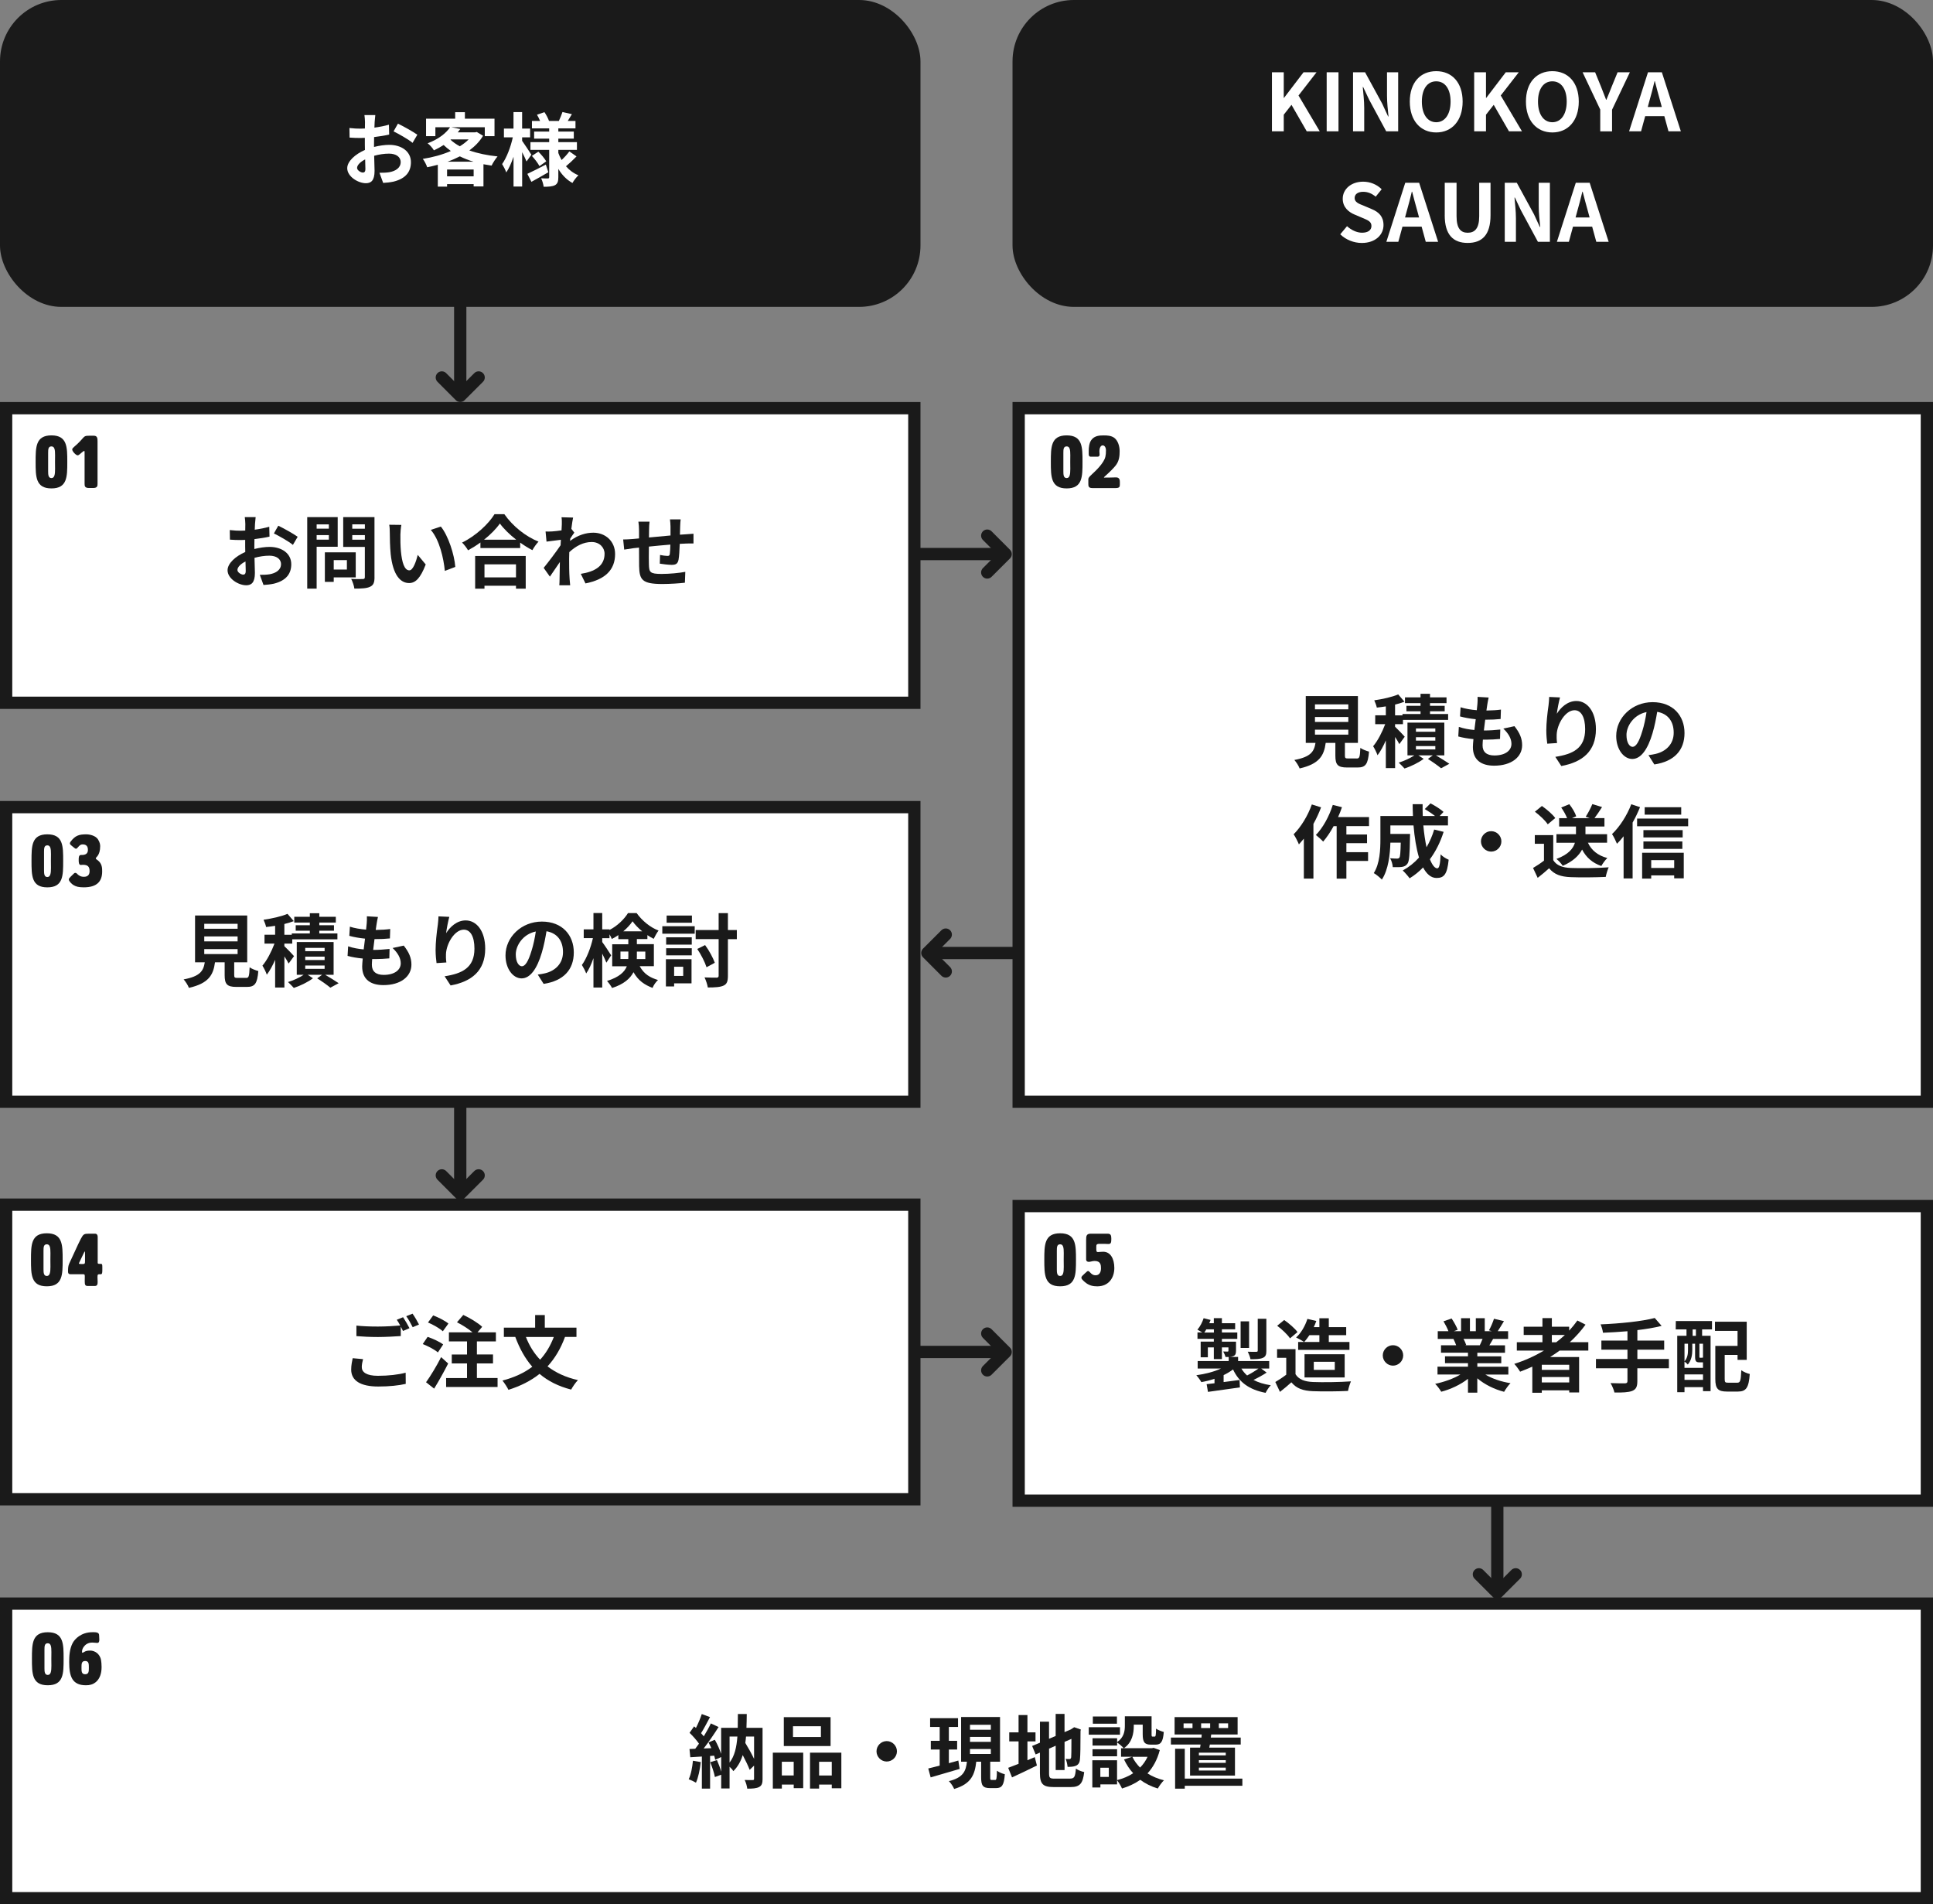
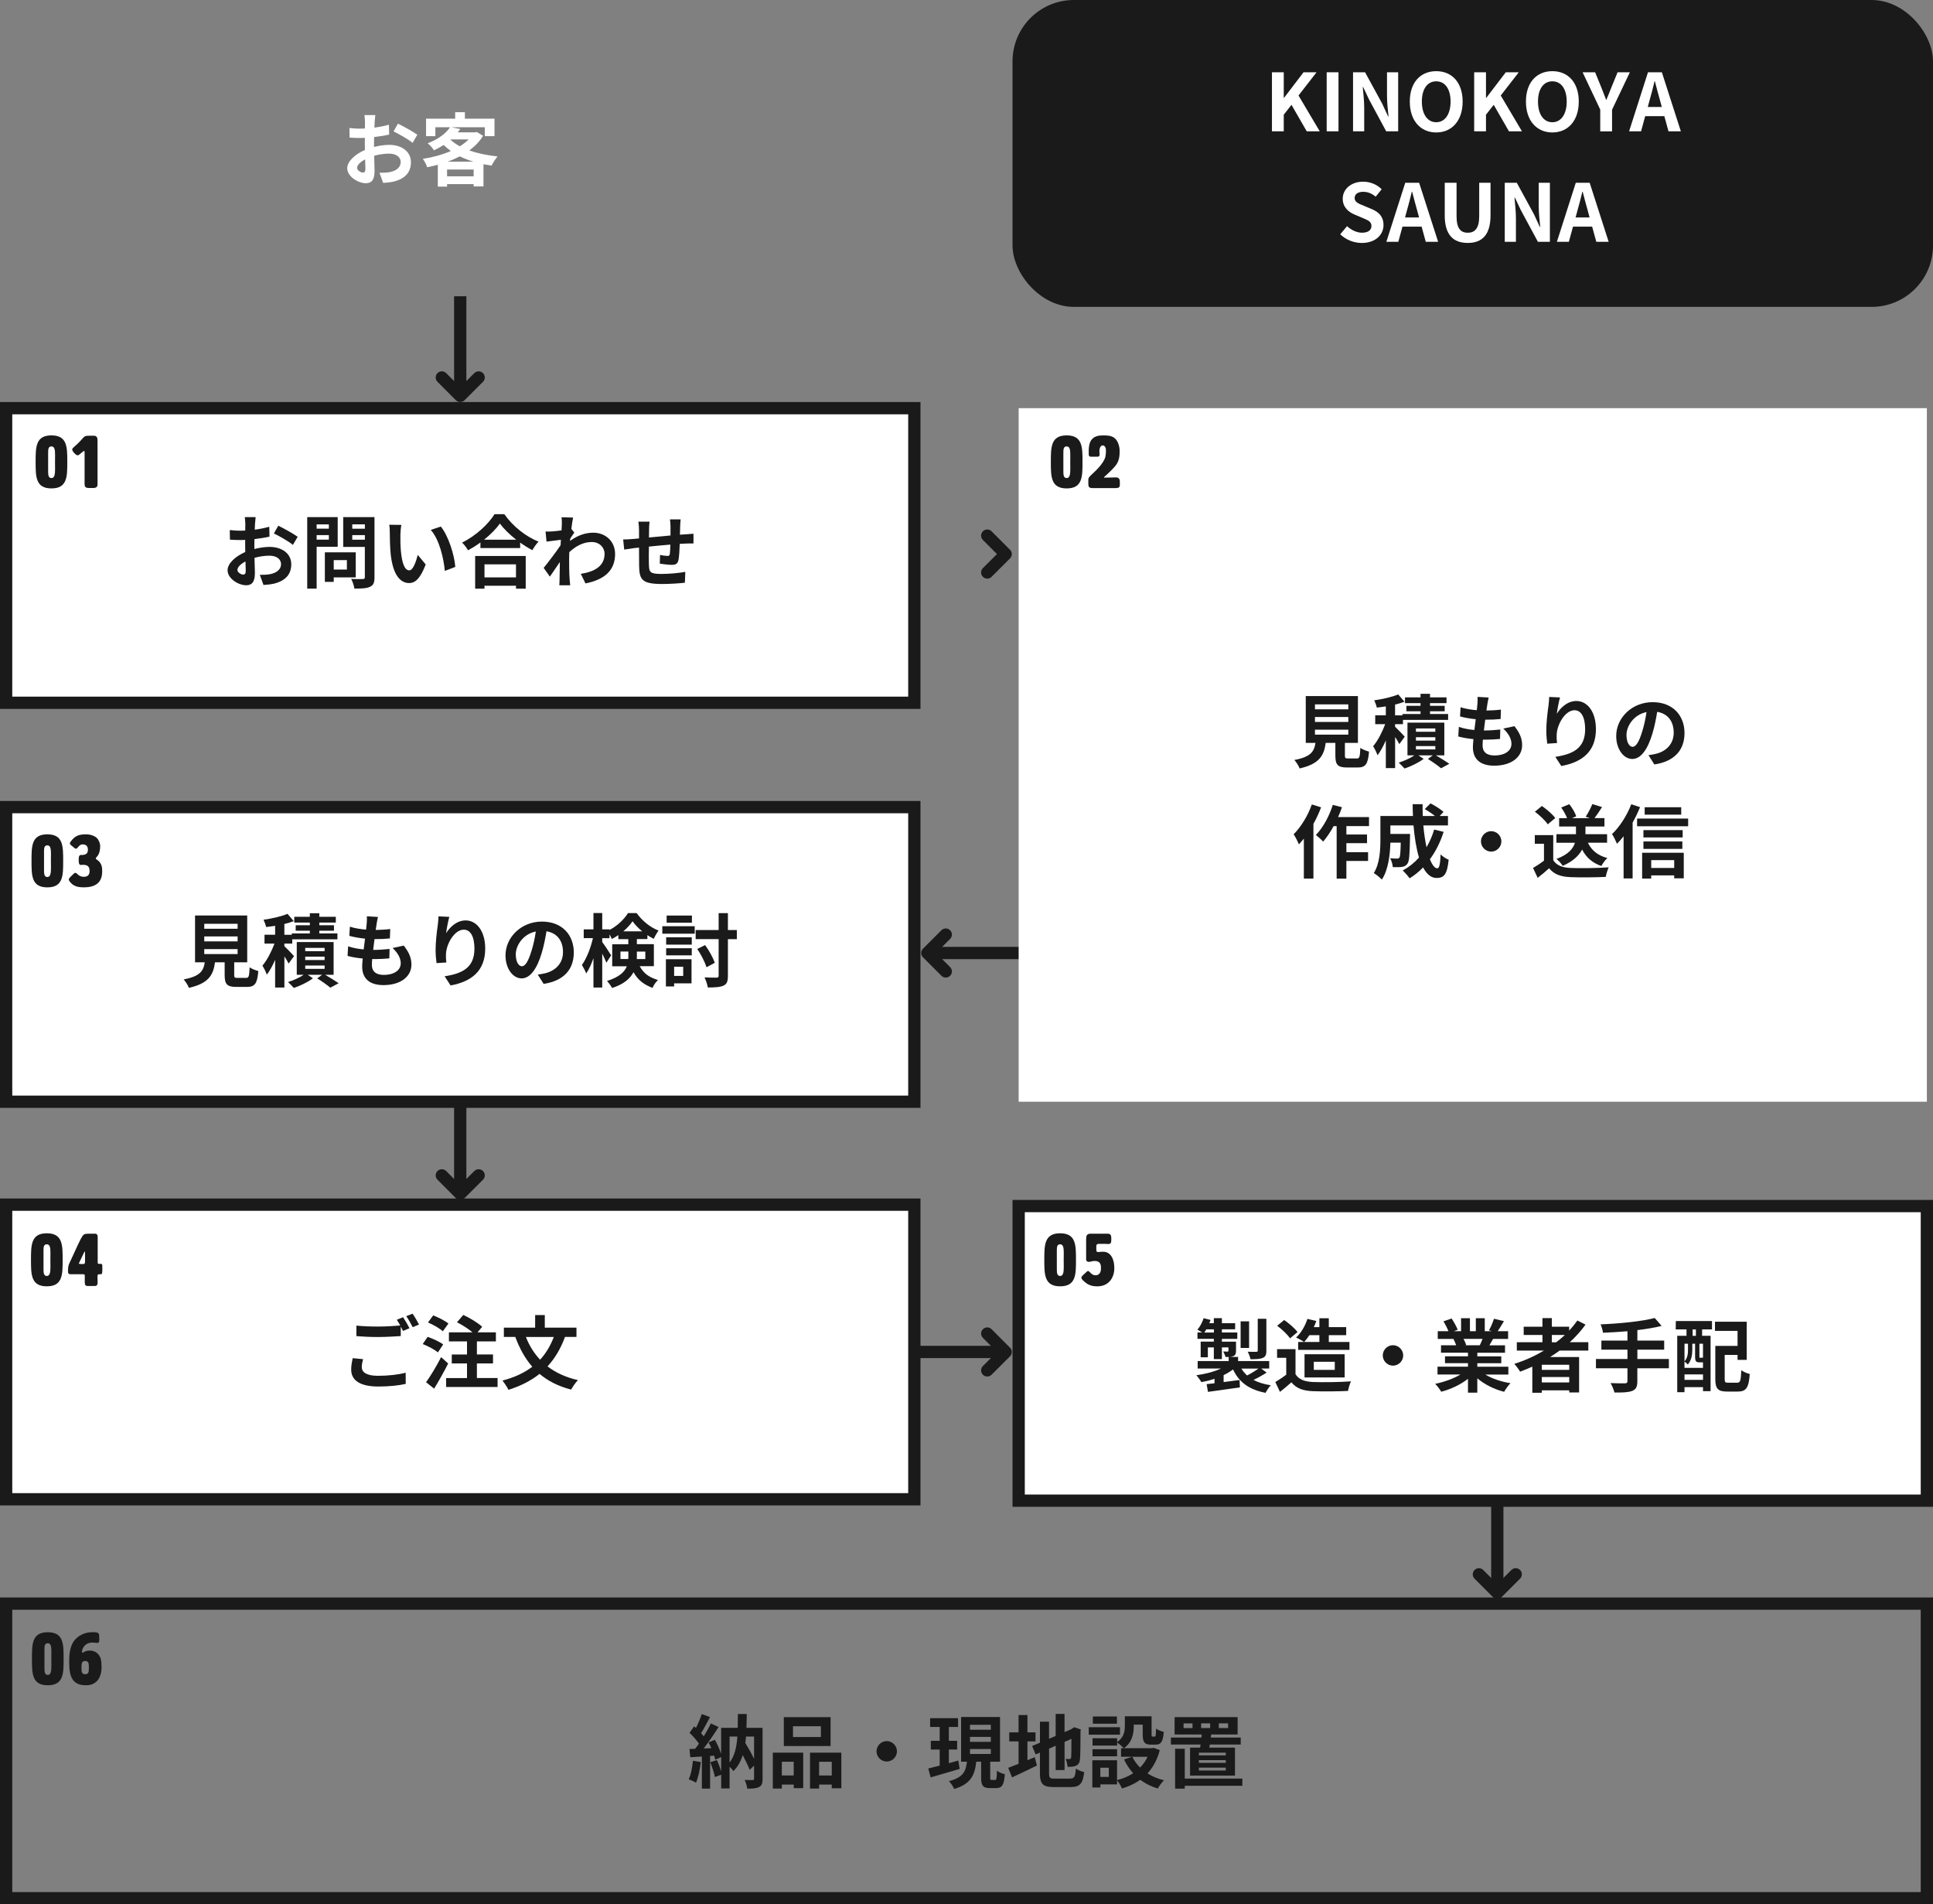
<svg xmlns="http://www.w3.org/2000/svg" id="off" viewBox="0 0 630 620.54">
  <rect x="0" y="0" width="630" height="620.54" fill="#808080" stroke="none" />
  <defs>
    <style>
      .cls-1 {
        stroke-linecap: round;
        stroke-linejoin: round;
      }

      .cls-1, .cls-2 {
        fill: none;
        stroke: #1a1a1a;
        stroke-width: 4px;
      }

      .cls-2 {
        stroke-miterlimit: 10;
      }

      .cls-3 {
        fill: #1a1a1a;
      }

      .cls-3, .cls-4 {
        stroke-width: 0px;
      }

      .cls-4 {
        fill: #fff;
      }
    </style>
  </defs>
  <g>
    <line class="cls-2" x1="150" y1="356.54" x2="150" y2="387.24" />
    <polyline class="cls-1" points="156 383 149.99 389 144 383" />
  </g>
  <g>
-     <line class="cls-2" x1="248" y1="180.54" x2="326" y2="180.54" />
    <polyline class="cls-1" points="321.76 174.54 327.76 180.55 321.76 186.54" />
  </g>
  <g>
    <line class="cls-2" x1="248" y1="440.54" x2="326" y2="440.54" />
    <polyline class="cls-1" points="321.76 434.54 327.76 440.55 321.76 446.54" />
  </g>
  <g>
    <line class="cls-2" x1="382" y1="310.54" x2="304" y2="310.54" />
    <polyline class="cls-1" points="308.24 316.54 302.24 310.53 308.24 304.54" />
  </g>
  <g>
    <line class="cls-2" x1="488" y1="472.54" x2="488" y2="517.24" />
    <polyline class="cls-1" points="494 513 487.99 519 482 513" />
  </g>
  <rect class="cls-3" x="330" width="300" height="100" rx="20" ry="20" />
-   <rect class="cls-3" x="0" width="300" height="100" rx="20" ry="20" />
  <g>
    <rect class="cls-4" x="2" y="133" width="296" height="96" />
    <path class="cls-3" d="m296,135v92H4v-92h292m4-4H0v100h300v-100h0Z" />
  </g>
  <g>
    <rect class="cls-4" x="2" y="263" width="296" height="96" />
    <path class="cls-3" d="m296,265v92H4v-92h292m4-4H0v100h300v-100h0Z" />
  </g>
  <g>
    <path class="cls-4" d="m121.92,47.88c1.74-.44,3.51-.68,4.94-.68,3.95,0,7.07,2.11,7.07,5.64,0,3.04-1.59,5.33-5.67,6.34-1.2.26-2.37.36-3.38.42l-1.2-3.3c1.17,0,2.26-.03,3.17-.18,2.08-.36,3.74-1.43,3.74-3.3,0-1.74-1.56-2.76-3.8-2.76-1.59,0-3.25.26-4.84.7.05,2.05.13,4.03.13,4.91,0,3.2-1.17,4.03-2.83,4.03-2.52,0-6.08-2.16-6.08-4.89,0-2.26,2.63-4.58,5.77-5.95-.03-.6-.03-1.2-.03-1.79v-2.16c-.49.03-.96.05-1.38.05-1.17,0-2.47-.03-3.59-.13l-.05-3.12c1.51.18,2.63.21,3.56.21.47,0,.96-.03,1.48-.05.03-.91.03-1.66.03-2.11,0-.55-.1-1.79-.18-2.26h3.54c-.05.47-.16,1.59-.21,2.24-.03.57-.05,1.2-.08,1.85,1.69-.23,3.38-.57,4.73-.96l.08,3.22c-1.46.34-3.22.6-4.91.81-.03.78-.03,1.56-.03,2.31v.91Zm-2.83,7.23c0-.65-.03-1.82-.08-3.17-1.59.81-2.63,1.87-2.63,2.78,0,.78,1.2,1.51,1.87,1.51.47,0,.83-.23.83-1.12Zm10.61-14.82c1.98.96,4.97,2.65,6.32,3.61l-1.56,2.65c-1.22-1.07-4.58-2.96-6.19-3.74l1.43-2.52Z" />
    <path class="cls-4" d="m157.44,44.24c-1.12,1.87-2.65,3.43-4.47,4.78,2.7.96,5.85,1.61,9.2,1.95-.65.73-1.53,2.11-1.95,2.99-.91-.13-1.79-.29-2.65-.44v7.23h-3.2v-.75h-8.66v.81h-3.02v-7.12c-1.14.31-2.29.57-3.46.81-.26-.81-.91-2.08-1.43-2.73,3.17-.49,6.37-1.35,9.13-2.57-.83-.6-1.61-1.25-2.34-1.95-.96.62-2,1.2-3.17,1.74-.42-.73-1.38-1.82-2.05-2.29,3.61-1.38,6.01-3.3,7.31-5.23h-4.78v2.89h-3.04v-5.69h9.49v-2.11h3.17v2.11h9.65v5.69h-3.17v-2.89h-10.87l2.89.57c-.26.36-.55.73-.83,1.09h5.67l.52-.13,2.08,1.25Zm-3.07,13.21v-2.21h-8.66v2.21h8.66Zm-.05-4.76c-1.59-.47-3.07-1.07-4.45-1.74-1.27.65-2.63,1.25-4.03,1.74h8.48Zm-7.49-7.15c.86.78,1.87,1.51,3.04,2.13,1.09-.68,2.08-1.43,2.86-2.24h-5.77l-.13.1Z" />
-     <path class="cls-4" d="m171.61,52.62c-.31-.75-.86-1.92-1.43-3.04v11.21h-2.81v-9.72c-.68,2-1.48,3.82-2.37,5.12-.29-.86-.91-2.03-1.35-2.73,1.46-2.03,2.83-5.64,3.48-8.71h-2.89v-2.86h3.12v-5.36h2.81v5.36h2.6v2.86h-2.6v1.14c.7.96,2.57,3.82,3.02,4.52l-1.59,2.21Zm7.1,3.51c-1.82,1.07-3.85,2.21-5.51,3.12l-1.33-2.6c1.53-.7,3.82-1.87,6.03-3.02l.81,2.5Zm9.18-5.15c-1.09,1.12-2.42,2.37-3.43,3.2,1.09,1.27,2.47,2.29,4.06,2.94-.65.57-1.51,1.72-1.95,2.5-1.9-1.04-3.43-2.63-4.6-4.58v2.7c0,1.4-.26,2.13-1.09,2.6-.86.44-2.08.52-3.69.52-.1-.81-.44-2-.83-2.76.88.05,1.9.05,2.21.05s.42-.13.42-.44v-8.87h-6.11v-2.52h6.11v-1.14h-4.91v-2.31h4.91v-1.04h-5.62v-2.42h2.65c-.26-.68-.65-1.4-1.01-2.03l2.44-.83c.6.88,1.22,2.08,1.48,2.86h3.22c.39-.88.91-2.08,1.17-2.91l3.07.7c-.47.78-.94,1.56-1.35,2.21h2.52v2.42h-5.59v1.04h5.04v2.31h-5.04v1.14h6.06v2.52h-6.06v1.01c.29.81.65,1.56,1.07,2.29.91-.86,1.92-1.95,2.52-2.81l2.34,1.64Zm-12.43-1.56c.96.94,2.05,2.26,2.57,3.15l-2.21,1.56c-.47-.91-1.53-2.31-2.47-3.33l2.11-1.38Z" />
  </g>
  <g>
    <path class="cls-3" d="m82.92,178.89c1.74-.44,3.51-.68,4.94-.68,3.95,0,7.07,2.11,7.07,5.64,0,3.04-1.59,5.33-5.67,6.34-1.2.26-2.37.36-3.38.42l-1.2-3.3c1.17,0,2.26-.03,3.17-.18,2.08-.36,3.74-1.43,3.74-3.3,0-1.74-1.56-2.76-3.8-2.76-1.59,0-3.25.26-4.84.7.05,2.05.13,4.03.13,4.91,0,3.2-1.17,4.03-2.83,4.03-2.52,0-6.08-2.16-6.08-4.89,0-2.26,2.63-4.58,5.77-5.95-.03-.6-.03-1.2-.03-1.79v-2.16c-.49.03-.96.05-1.38.05-1.17,0-2.47-.03-3.59-.13l-.05-3.12c1.51.18,2.63.21,3.56.21.47,0,.96-.03,1.48-.05.03-.91.03-1.66.03-2.11,0-.55-.1-1.79-.18-2.26h3.54c-.05.47-.16,1.59-.21,2.24-.03.57-.05,1.2-.08,1.85,1.69-.23,3.38-.57,4.73-.96l.08,3.22c-1.46.34-3.22.6-4.91.81-.03.78-.03,1.56-.03,2.31v.91Zm-2.83,7.23c0-.65-.03-1.82-.08-3.17-1.59.81-2.63,1.87-2.63,2.78,0,.78,1.2,1.51,1.87,1.51.47,0,.83-.23.83-1.12Zm10.61-14.82c1.98.96,4.97,2.65,6.32,3.61l-1.56,2.65c-1.22-1.07-4.58-2.96-6.19-3.74l1.43-2.52Z" />
    <path class="cls-3" d="m103.2,178.18v13.62h-3.07v-23.3h9.93v9.67h-6.86Zm0-7.31v1.4h3.98v-1.4h-3.98Zm3.98,4.97v-1.48h-3.98v1.48h3.98Zm1.59,12.3v1.46h-2.89v-9.62h10.06v8.16h-7.18Zm0-5.62v3.07h4.29v-3.07h-4.29Zm13.29,5.59c0,1.72-.36,2.6-1.46,3.09-1.07.52-2.7.6-5.1.6-.1-.88-.6-2.34-1.04-3.17,1.51.1,3.28.08,3.77.05.49,0,.68-.16.68-.62v-9.85h-7.05v-9.7h10.19v19.6Zm-7.25-17.26v1.43h4.11v-1.43h-4.11Zm4.11,5.02v-1.51h-4.11v1.51h4.11Z" />
    <path class="cls-3" d="m130.5,174.15c-.03,1.66,0,3.61.16,5.46.36,3.72,1.14,6.24,2.76,6.24,1.22,0,2.24-3.02,2.73-5.04l2.6,3.12c-1.72,4.47-3.33,6.06-5.41,6.06-2.81,0-5.28-2.55-6.01-9.46-.23-2.37-.29-5.36-.29-6.94,0-.73-.03-1.82-.18-2.6l3.95.05c-.18.91-.31,2.42-.31,3.12Zm17.89,10.58l-3.41,1.3c-.39-4.13-1.77-10.19-4.58-13.36l3.28-1.09c2.44,2.99,4.42,9.2,4.71,13.16Z" />
    <path class="cls-3" d="m164.38,167.55c2.78,3.98,6.99,7.28,11.13,8.94-.75.81-1.46,1.82-2,2.78-1.33-.68-2.68-1.53-3.98-2.47v1.79h-12.95v-1.82c-1.27.94-2.65,1.79-4.03,2.55-.42-.75-1.27-1.87-1.95-2.52,4.47-2.16,8.63-6.08,10.58-9.26h3.2Zm-9.52,13.62h16.48v10.66h-3.17v-.96h-10.27v.96h-3.04v-10.66Zm13.39-5.3c-2.16-1.69-4.08-3.56-5.33-5.28-1.22,1.74-3.04,3.59-5.17,5.28h10.5Zm-10.35,8.03v4.24h10.27v-4.24h-10.27Z" />
    <path class="cls-3" d="m187.18,173.56c-.34.44-.88,1.27-1.33,1.95-.03.26-.03.49-.05.75,2.6-1.95,5.25-2.68,7.57-2.68,3.98,0,7.1,2.81,7.1,6.94,0,5.2-3.25,8.32-9.65,9.59l-1.53-3.12c4.52-.7,7.75-2.52,7.75-6.55,0-2-1.61-3.82-4.19-3.82-2.73,0-5.15,1.3-7.31,3.3-.03.73-.05,1.46-.05,2.13,0,2.11,0,4.26.16,6.68.03.47.13,1.4.18,1.98h-3.54c.05-.55.08-1.48.08-1.9.05-2,.05-3.48.1-5.67-1.09,1.64-2.37,3.51-3.25,4.76l-2.03-2.86c1.46-1.77,4.06-5.2,5.51-7.36l.1-1.79c-1.25.16-3.22.42-4.68.6l-.31-3.3c.73.03,1.33.03,2.24-.03.75-.05,1.87-.18,2.96-.34.05-.96.1-1.69.1-1.98,0-.73.03-1.51-.1-2.29l3.77.1c-.16.73-.36,2.05-.57,3.67l.96,1.22Z" />
    <path class="cls-3" d="m221.84,169.24c-.08.39-.13,1.51-.16,2.21-.03,1.01-.05,1.92-.08,2.78.7-.05,1.35-.1,1.95-.13.7-.05,1.72-.13,2.47-.18v3.17c-.44-.03-1.79,0-2.5.03-.55.03-1.22.05-1.98.1-.08,1.95-.18,4.06-.39,5.15-.26,1.35-.91,1.69-2.24,1.69-.91,0-2.96-.23-3.87-.39l.08-2.83c.81.16,1.85.31,2.37.31s.73-.1.81-.6c.1-.7.16-1.87.18-3.09-2.26.18-4.78.42-6.99.65-.03,2.37-.05,4.73,0,5.82.08,2.52.29,3.09,4.16,3.09,2.52,0,5.77-.31,7.7-.68l-.13,3.54c-1.74.21-4.89.42-7.33.42-6.68,0-7.49-1.4-7.59-5.85-.03-1.09-.03-3.59-.03-6.01l-1.74.18c-.81.1-2.42.36-3.09.47l-.34-3.3c.73,0,1.92-.05,3.22-.16l1.95-.18v-2.6c0-1.07-.08-1.95-.21-2.86h3.64c-.1.86-.16,1.59-.16,2.68,0,.6,0,1.46-.03,2.47,2.18-.21,4.68-.44,7.02-.65v-2.91c0-.65-.1-1.87-.18-2.34h3.48Z" />
  </g>
  <g>
    <path class="cls-3" d="m80.19,318.66c.88,0,1.04-.44,1.17-3.46.65.49,2.03,1.01,2.83,1.22-.34,4.11-1.14,5.17-3.72,5.17h-3.43c-3.09,0-3.82-.94-3.82-3.85v-4.16h-3.15c-.55,4.13-2.08,6.86-8.5,8.32-.29-.83-1.12-2.11-1.72-2.76,5.33-.99,6.45-2.73,6.89-5.56h-3.17v-15.26h17v15.26h-4.24v4.13c0,.83.16.94,1.14.94h2.7Zm-13.62-16.02h10.87v-1.61h-10.87v1.61Zm0,4.11h10.87v-1.61h-10.87v1.61Zm0,4.13h10.87v-1.61h-10.87v1.61Z" />
    <path class="cls-3" d="m94.07,313.98c-.29-.6-.83-1.48-1.38-2.34v10.14h-3.02v-9.02c-.81,1.87-1.74,3.59-2.71,4.84-.29-.88-.94-2.16-1.43-2.94,1.48-1.72,2.96-4.6,3.93-7.18h-3.25v-2.89h3.46v-2.91c-1.01.16-2,.29-2.94.39-.13-.65-.52-1.72-.83-2.37,2.78-.39,5.85-1.09,7.8-1.92l2.05,2.37c-.94.36-1.98.68-3.07.94v3.51h2.42v-.44h5.88v-.88h-4.6v-1.79h4.6v-.88h-5.07v-1.87h5.07v-1.17h3.09v1.17h5.38v1.87h-5.38v.88h4.78v1.79h-4.78v.88h5.9v1.92h-14.72v1.4h-2.57v.83c.83.78,2.7,2.7,3.15,3.25l-1.77,2.42Zm11.88,3.64c1.59.94,3.38,2.03,4.42,2.76l-2.7,1.46c-.96-.81-2.76-2.08-4.29-3.04l1.61-1.17h-4.73l1.74,1.14c-1.59,1.22-4.16,2.47-6.24,3.15-.47-.55-1.33-1.38-1.9-1.92,1.77-.52,3.82-1.48,5.12-2.37h-2.26v-10.66h12.01v10.66h-2.78Zm-6.47-7.67h6.32v-1.09h-6.32v1.09Zm0,2.89h6.32v-1.12h-6.32v1.12Zm0,2.86h6.32v-1.09h-6.32v1.09Z" />
    <path class="cls-3" d="m131.59,308.13c1.72,2.18,2.5,4,2.5,6.19,0,3.87-3.48,6.68-9.13,6.68-4.06,0-6.92-1.77-6.92-6.06,0-.62.08-1.53.18-2.6-1.87-.18-3.56-.47-4.94-.86l.18-3.12c1.66.57,3.41.86,5.07,1.01.16-1.14.29-2.34.44-3.51-1.79-.18-3.61-.49-5.12-.91l.18-2.99c1.48.49,3.41.81,5.28.96.1-.78.16-1.48.21-2.05.05-.7.1-1.43.05-2.29l3.61.21c-.21.94-.34,1.61-.44,2.29-.08.44-.16,1.12-.29,1.95,1.85-.03,3.51-.13,4.73-.31l-.1,3.07c-1.53.16-2.94.23-5.02.23-.16,1.14-.31,2.37-.44,3.51h.18c1.59,0,3.48-.13,5.17-.31l-.08,3.07c-1.46.13-2.96.23-4.55.23h-1.04c-.05.75-.1,1.4-.1,1.87,0,2.11,1.3,3.28,3.85,3.28,3.59,0,5.56-1.64,5.56-3.77,0-1.74-.99-3.41-2.65-4.99l3.61-.78Z" />
    <path class="cls-3" d="m146.44,298.75c-.36,1.27-.88,3.9-1.04,5.33,1.22-1.98,3.46-4.16,6.37-4.16,3.59,0,6.37,3.51,6.37,9.18,0,7.28-4.47,10.76-11.28,12.01l-1.95-2.99c5.72-.88,9.72-2.76,9.72-9,0-3.98-1.33-6.19-3.46-6.19-3.04,0-5.69,4.58-5.82,7.96-.03.7-.03,1.53.13,2.73l-3.2.21c-.13-.99-.31-2.57-.31-4.29,0-2.39.34-5.59.73-8.24.13-.94.18-1.98.21-2.7l3.54.16Z" />
    <path class="cls-3" d="m175.25,317.57c.99-.13,1.72-.26,2.39-.42,3.3-.78,5.85-3.15,5.85-6.89s-1.92-6.21-5.38-6.81c-.36,2.18-.81,4.58-1.53,6.99-1.53,5.2-3.77,8.37-6.58,8.37s-5.25-3.15-5.25-7.49c0-5.93,5.17-11.02,11.86-11.02s10.4,4.45,10.4,10.06-3.33,9.26-9.83,10.24l-1.92-3.04Zm-2-7.8c.6-1.9,1.07-4.11,1.38-6.24-4.26.88-6.53,4.63-6.53,7.46,0,2.6,1.04,3.87,2,3.87,1.07,0,2.11-1.61,3.15-5.1Z" />
    <path class="cls-3" d="m208.5,314.87c1.51,2.7,3.46,3.69,5.95,4.47-.7.65-1.43,1.66-1.77,2.57-2.57-.99-4.63-2.31-6.21-5.12-1.09,2.08-3.17,3.93-6.99,5.15-.29-.62-1.17-1.79-1.64-2.29,3.98-1.25,5.72-2.94,6.45-4.78h-4.76v-7.18h5.25v-1.66h-3.25v-1.33c-.7.49-1.4.91-2.13,1.27-.18-.44-.44-.99-.75-1.51v1.25h-2.37v1.25c.7.91,2.52,3.69,2.91,4.34l-1.56,2.39c-.29-.75-.81-1.87-1.35-2.96v11.05h-2.86v-9.57c-.68,1.95-1.48,3.74-2.37,4.99-.29-.83-.94-2.03-1.4-2.76,1.51-2.05,2.91-5.64,3.59-8.74h-2.99v-2.86h3.17v-5.33h2.86v5.33h2.37v.18c2.52-1.27,4.78-3.48,6.03-5.49h2.81c1.79,2.5,4.45,4.68,7.15,5.69-.57.73-1.17,1.87-1.59,2.7-.68-.34-1.38-.75-2.05-1.2v1.27h-3.43v1.66h5.54v7.18h-4.6Zm-3.74-2.37c.03-.29.03-.6.03-.88v-1.56h-2.57v2.44h2.55Zm4.55-9.02c-1.25-1.01-2.37-2.18-3.15-3.28-.73,1.09-1.79,2.24-3.02,3.28h6.16Zm-1.74,6.58v1.64c0,.26,0,.55-.03.81h2.78v-2.44h-2.76Z" />
    <path class="cls-3" d="m215.86,301.81h10.56v2.44h-10.56v-2.44Zm9.52,18.62h-5.67v1.01h-2.68v-8.87h8.35v7.85Zm-8.27-15h8.35v2.37h-8.35v-2.37Zm0,3.56h8.35v2.31h-8.35v-2.31Zm8.4-8.32h-8.24v-2.34h8.24v2.34Zm-5.8,14.35v2.99h2.96v-2.99h-2.96Zm20.44-9h-2.91v11.93c0,1.85-.34,2.7-1.4,3.2-1.09.52-2.81.62-5.15.62-.13-.91-.62-2.37-1.07-3.28,1.69.08,3.35.08,3.9.08.52-.03.7-.16.7-.65v-11.91h-7.49v-2.96h7.49v-5.51h3.02v5.51h2.91v2.96Zm-9.88,9.15c-.52-1.64-1.79-4.16-3.02-5.95l2.55-1.27c1.33,1.79,2.6,4.16,3.17,5.77l-2.7,1.46Z" />
  </g>
  <g>
    <rect class="cls-4" x="332" y="133" width="296" height="226" />
-     <path class="cls-3" d="m626,135v222h-292v-222h292m4-4h-300v230h300v-230h0Z" />
  </g>
  <g>
    <path class="cls-3" d="m442.19,247.16c.88,0,1.04-.44,1.17-3.46.65.49,2.03,1.01,2.83,1.22-.34,4.11-1.14,5.17-3.72,5.17h-3.43c-3.09,0-3.82-.94-3.82-3.85v-4.16h-3.15c-.55,4.13-2.08,6.86-8.5,8.32-.29-.83-1.12-2.11-1.72-2.76,5.33-.99,6.45-2.73,6.89-5.56h-3.17v-15.26h17v15.26h-4.24v4.13c0,.83.16.94,1.14.94h2.7Zm-13.62-16.02h10.87v-1.61h-10.87v1.61Zm0,4.11h10.87v-1.61h-10.87v1.61Zm0,4.13h10.87v-1.61h-10.87v1.61Z" />
    <path class="cls-3" d="m456.07,242.48c-.29-.6-.83-1.48-1.38-2.34v10.14h-3.02v-9.02c-.81,1.87-1.74,3.59-2.71,4.84-.29-.88-.94-2.16-1.43-2.94,1.48-1.72,2.96-4.6,3.93-7.18h-3.25v-2.89h3.46v-2.91c-1.01.16-2,.29-2.94.39-.13-.65-.52-1.72-.83-2.37,2.78-.39,5.85-1.09,7.8-1.92l2.05,2.37c-.94.36-1.98.68-3.07.94v3.51h2.42v-.44h5.88v-.88h-4.6v-1.79h4.6v-.88h-5.07v-1.87h5.07v-1.17h3.09v1.17h5.38v1.87h-5.38v.88h4.78v1.79h-4.78v.88h5.9v1.92h-14.72v1.4h-2.57v.83c.83.78,2.7,2.7,3.15,3.25l-1.77,2.42Zm11.88,3.64c1.59.94,3.38,2.03,4.42,2.76l-2.7,1.46c-.96-.81-2.76-2.08-4.29-3.04l1.61-1.17h-4.73l1.74,1.14c-1.59,1.22-4.16,2.47-6.24,3.15-.47-.55-1.33-1.38-1.9-1.92,1.77-.52,3.82-1.48,5.12-2.37h-2.26v-10.66h12.01v10.66h-2.78Zm-6.47-7.67h6.32v-1.09h-6.32v1.09Zm0,2.89h6.32v-1.12h-6.32v1.12Zm0,2.86h6.32v-1.09h-6.32v1.09Z" />
    <path class="cls-3" d="m493.59,236.63c1.72,2.18,2.5,4,2.5,6.19,0,3.87-3.48,6.68-9.13,6.68-4.06,0-6.92-1.77-6.92-6.06,0-.62.08-1.53.18-2.6-1.87-.18-3.56-.47-4.94-.86l.18-3.12c1.66.57,3.41.86,5.07,1.01.16-1.14.29-2.34.44-3.51-1.79-.18-3.61-.49-5.12-.91l.18-2.99c1.48.49,3.41.81,5.28.96.1-.78.16-1.48.21-2.05.05-.7.1-1.43.05-2.29l3.61.21c-.21.94-.34,1.61-.44,2.29-.08.44-.16,1.12-.29,1.95,1.85-.03,3.51-.13,4.73-.31l-.1,3.07c-1.53.16-2.94.23-5.02.23-.16,1.14-.31,2.37-.44,3.51h.18c1.59,0,3.48-.13,5.17-.31l-.08,3.07c-1.46.13-2.96.23-4.55.23h-1.04c-.05.75-.1,1.4-.1,1.87,0,2.11,1.3,3.28,3.85,3.28,3.59,0,5.56-1.64,5.56-3.77,0-1.74-.99-3.41-2.65-4.99l3.61-.78Z" />
    <path class="cls-3" d="m508.44,227.25c-.36,1.27-.88,3.9-1.04,5.33,1.22-1.98,3.46-4.16,6.37-4.16,3.59,0,6.37,3.51,6.37,9.18,0,7.28-4.47,10.76-11.28,12.01l-1.95-2.99c5.72-.88,9.72-2.76,9.72-9,0-3.98-1.33-6.19-3.46-6.19-3.04,0-5.69,4.58-5.82,7.96-.03.7-.03,1.53.13,2.73l-3.2.21c-.13-.99-.31-2.57-.31-4.29,0-2.39.34-5.59.73-8.24.13-.94.18-1.98.21-2.7l3.54.16Z" />
    <path class="cls-3" d="m537.25,246.07c.99-.13,1.72-.26,2.39-.42,3.3-.78,5.85-3.15,5.85-6.89s-1.92-6.21-5.38-6.81c-.36,2.18-.81,4.58-1.53,6.99-1.53,5.2-3.77,8.37-6.58,8.37s-5.25-3.15-5.25-7.49c0-5.93,5.17-11.02,11.86-11.02s10.4,4.45,10.4,10.06-3.33,9.26-9.83,10.24l-1.92-3.04Zm-2-7.8c.6-1.9,1.07-4.11,1.38-6.24-4.26.88-6.53,4.63-6.53,7.46,0,2.6,1.04,3.87,2,3.87,1.07,0,2.11-1.61,3.15-5.1Z" />
    <path class="cls-3" d="m430.57,263.06c-.68,1.82-1.53,3.67-2.5,5.41v17.81h-3.12v-13c-.55.65-1.09,1.3-1.61,1.87-.29-.75-1.17-2.52-1.72-3.3,2.37-2.34,4.63-6.03,5.93-9.72l3.02.94Zm8.24,6.14v2.73h6.73v2.81h-6.73v2.94h7.07v2.86h-7.07v5.77h-3.17v-17.11h-.99c-1.04,1.92-2.24,3.69-3.41,5.04-.49-.57-1.72-1.66-2.37-2.16,2.29-2.34,4.34-6.08,5.51-9.8l2.99.75c-.36,1.09-.78,2.16-1.27,3.22h10.09v2.94h-7.38Z" />
    <path class="cls-3" d="m470.5,271.07c-1.07,3.38-2.6,6.4-4.47,8.92.75,1.87,1.59,2.96,2.42,2.96.62,0,.94-1.3,1.07-4.55.7.73,1.79,1.4,2.63,1.74-.49,4.81-1.53,5.95-3.95,5.95-1.82,0-3.25-1.3-4.39-3.43-1.33,1.38-2.78,2.55-4.39,3.54-.47-.68-1.59-1.95-2.24-2.55,2-1.09,3.8-2.52,5.3-4.21-.88-2.94-1.46-6.58-1.79-10.48h-7.54v2.78h6.42s-.03.81-.03,1.17c-.08,5.46-.23,7.77-.83,8.53-.49.68-1.01.91-1.79,1.04-.68.1-1.79.1-2.99.08-.05-.91-.39-2.11-.86-2.89.94.08,1.82.1,2.24.1.36,0,.57-.05.78-.31.26-.36.36-1.61.44-4.89h-3.38c-.1,3.8-.65,8.87-2.78,12.04-.55-.6-1.92-1.74-2.63-2.11,1.98-3.12,2.16-7.64,2.16-11.02v-7.59h10.61c-.05-1.27-.1-2.55-.1-3.85h3.25c-.03,1.3,0,2.57.05,3.85h3.98c-.96-.78-2.26-1.61-3.33-2.26l1.87-1.85c1.43.73,3.33,1.92,4.24,2.78l-1.25,1.33h2.7v3.07h-8.03c.23,2.6.6,5.04,1.04,7.12,1.01-1.74,1.87-3.67,2.5-5.77l3.09.75Z" />
    <path class="cls-3" d="m486,270.84c1.82,0,3.33,1.51,3.33,3.33s-1.51,3.33-3.33,3.33-3.33-1.51-3.33-3.33,1.51-3.33,3.33-3.33Z" />
    <path class="cls-3" d="m506.23,280.28c1.07,1.74,3.02,2.44,5.72,2.55,3.04.13,8.89.05,12.35-.21-.34.73-.81,2.24-.96,3.12-3.12.16-8.35.21-11.44.08-3.2-.13-5.33-.86-7.02-2.89-1.14,1.01-2.29,2.03-3.72,3.12l-1.51-3.22c1.12-.65,2.42-1.51,3.56-2.39v-5.49h-2.99v-2.83h6.01v8.16Zm-1.79-11.67c-.81-1.25-2.65-2.96-4.19-4.11l2.29-1.87c1.56,1.09,3.46,2.7,4.34,3.93l-2.44,2.05Zm13.1,6.01c1.14,2.44,3.22,4.16,6.32,4.97-.65.6-1.53,1.79-1.95,2.6-2.94-1.01-4.94-2.81-6.27-5.36-1.04,1.95-2.94,3.85-6.32,5.3-.39-.65-1.35-1.72-2.05-2.24,3.95-1.46,5.46-3.41,6.03-5.28h-6.03v-2.78h6.37v-2.5h-5.49v-2.73h2.6c-.42-1.04-1.14-2.39-1.92-3.46l2.63-1.09c.96,1.2,1.92,2.81,2.26,3.95l-1.38.6h5.8l-1.33-.47c.75-1.14,1.66-2.86,2.16-4.11l3.17.96c-.83,1.33-1.72,2.63-2.47,3.61h3.25v2.73h-6.19v2.5h7.05v2.78h-6.24Z" />
    <path class="cls-3" d="m534.52,263.01c-.68,1.66-1.48,3.38-2.42,5.02v18.2h-2.94v-13.73c-.7.91-1.43,1.72-2.16,2.44-.29-.73-1.09-2.42-1.61-3.15,2.47-2.34,4.86-6.03,6.27-9.72l2.86.94Zm15.68,3.72v2.5h-16.64v-2.5h16.64Zm-15,11.15h13.57v8.32h-3.12v-.96h-7.49v1.04h-2.96v-8.4Zm13.21-4.99h-12.79v-2.39h12.79v2.39Zm-12.79,1.3h12.69v2.42h-12.69v-2.42Zm12.32-8.74h-11.91v-2.42h11.91v2.42Zm-9.78,14.82v2.55h7.49v-2.55h-7.49Z" />
  </g>
  <g>
    <path class="cls-4" d="m414.55,23.55h3.85v8.35h.08l6.37-8.35h4.24l-5.88,7.57,6.92,11.67h-4.24l-4.97-8.63-2.52,3.22v5.41h-3.85v-19.24Z" />
    <path class="cls-4" d="m432.39,23.55h3.85v19.24h-3.85v-19.24Z" />
    <path class="cls-4" d="m440.97,23.55h3.93l5.59,10.24,1.92,4.16h.13c-.21-2-.49-4.55-.49-6.73v-7.67h3.64v19.24h-3.9l-5.56-10.3-1.95-4.13h-.13c.18,2.08.47,4.5.47,6.71v7.72h-3.64v-19.24Z" />
    <path class="cls-4" d="m459.48,33.1c0-6.27,3.51-9.91,8.61-9.91s8.61,3.67,8.61,9.91-3.51,10.06-8.61,10.06-8.61-3.82-8.61-10.06Zm13.29,0c0-4.13-1.82-6.6-4.68-6.6s-4.68,2.47-4.68,6.6,1.82,6.73,4.68,6.73,4.68-2.63,4.68-6.73Z" />
    <path class="cls-4" d="m480.46,23.55h3.85v8.35h.08l6.37-8.35h4.24l-5.88,7.57,6.92,11.67h-4.24l-4.97-8.63-2.52,3.22v5.41h-3.85v-19.24Z" />
    <path class="cls-4" d="m497.33,33.1c0-6.27,3.51-9.91,8.61-9.91s8.61,3.67,8.61,9.91-3.51,10.06-8.61,10.06-8.61-3.82-8.61-10.06Zm13.29,0c0-4.13-1.82-6.6-4.68-6.6s-4.68,2.47-4.68,6.6,1.82,6.73,4.68,6.73,4.68-2.63,4.68-6.73Z" />
    <path class="cls-4" d="m521.57,35.75l-5.77-12.19h4.08l1.92,4.68c.55,1.43,1.07,2.78,1.66,4.26h.1c.6-1.48,1.17-2.83,1.72-4.26l1.92-4.68h4l-5.8,12.19v7.05h-3.85v-7.05Z" />
    <path class="cls-4" d="m542.44,37.85h-6.24l-1.35,4.94h-3.9l6.16-19.24h4.52l6.19,19.24h-4.03l-1.35-4.94Zm-.83-2.99l-.57-2.11c-.6-2-1.12-4.21-1.69-6.29h-.1c-.49,2.11-1.07,4.29-1.64,6.29l-.57,2.11h4.58Z" />
    <path class="cls-4" d="m436.81,76.35l2.21-2.65c1.38,1.27,3.2,2.13,4.89,2.13,2,0,3.07-.86,3.07-2.21,0-1.43-1.17-1.87-2.89-2.6l-2.57-1.09c-1.95-.81-3.9-2.37-3.9-5.17,0-3.15,2.76-5.56,6.66-5.56,2.24,0,4.47.88,6.03,2.47l-1.95,2.42c-1.22-1.01-2.5-1.59-4.08-1.59-1.69,0-2.78.75-2.78,2.03,0,1.38,1.38,1.87,3.02,2.52l2.52,1.07c2.34.96,3.87,2.44,3.87,5.23,0,3.15-2.63,5.82-7.07,5.82-2.57,0-5.15-1.01-7.02-2.81Z" />
    <path class="cls-4" d="m463.33,73.85h-6.24l-1.35,4.94h-3.9l6.16-19.24h4.52l6.19,19.24h-4.03l-1.35-4.94Zm-.83-2.99l-.57-2.11c-.6-2-1.12-4.21-1.69-6.29h-.1c-.49,2.11-1.07,4.29-1.64,6.29l-.57,2.11h4.58Z" />
    <path class="cls-4" d="m470.87,70.14v-10.58h3.85v10.92c0,4,1.38,5.36,3.64,5.36s3.74-1.35,3.74-5.36v-10.92h3.69v10.58c0,6.4-2.73,9.02-7.44,9.02s-7.49-2.63-7.49-9.02Z" />
    <path class="cls-4" d="m490.42,59.55h3.93l5.59,10.25,1.92,4.16h.13c-.21-2-.49-4.55-.49-6.73v-7.67h3.64v19.24h-3.9l-5.56-10.3-1.95-4.13h-.13c.18,2.08.47,4.5.47,6.71v7.72h-3.64v-19.24Z" />
    <path class="cls-4" d="m518.91,73.85h-6.24l-1.35,4.94h-3.9l6.16-19.24h4.52l6.19,19.24h-4.03l-1.35-4.94Zm-.83-2.99l-.57-2.11c-.6-2-1.12-4.21-1.69-6.29h-.1c-.49,2.11-1.07,4.29-1.64,6.29l-.57,2.11h4.58Z" />
  </g>
  <g>
    <path class="cls-3" d="m16.77,141.87c5.16,0,5.16,3.82,5.16,8.64s0,8.64-5.16,8.64-5.16-3.82-5.16-8.64,0-8.64,5.16-8.64Zm-1.08,5.71v6.02c0,1.13.07,2.18,1.08,2.18s1.18-1.22,1.18-2.98c0-.7-.02-1.49-.02-2.3s.02-1.54.02-2.18c0-1.73-.14-2.86-1.18-2.86s-1.08.94-1.08,2.11Z" />
    <path class="cls-3" d="m27.57,147.9v-.34c0-.34-.02-.65-.12-.65-.17,0-1.32.96-1.58,1.2-.22.19-.41.26-.58.26-.5,0-1.75-1.25-1.75-1.9s.98-.89,3.12-3.31l.1-.12c.86-.96.94-1.06,2.47-1.06h1.34c1.22,0,1.22.96,1.22,1.92v13.68c0,.72,0,1.44-1.46,1.44h-1.32c-1.44,0-1.44-.72-1.44-1.44v-9.7Z" />
  </g>
  <g>
    <path class="cls-3" d="m347.65,141.87c5.16,0,5.16,3.82,5.16,8.64s0,8.64-5.16,8.64-5.16-3.82-5.16-8.64,0-8.64,5.16-8.64Zm-1.08,5.71v6.02c0,1.13.07,2.18,1.08,2.18s1.18-1.22,1.18-2.98c0-.7-.02-1.49-.02-2.3s.02-1.54.02-2.18c0-1.73-.14-2.86-1.18-2.86s-1.08.94-1.08,2.11Z" />
    <path class="cls-3" d="m363.76,155.56c1.22,0,1.22,1.08,1.22,1.49v.72c0,.72,0,1.27-1.34,1.27h-7.66c-1.27,0-1.27-.72-1.27-1.44v-1.44c0-.7.98-1.37,2.5-2.88.65-.65,1.56-1.63,2.3-2.78.74-1.18.94-1.97.94-3.74,0-1.01-.48-1.63-1.06-1.63-.79,0-1.08,1.15-1.08,1.87,0,.12.07.94.07,1.08,0,.29-.05.74-.72.74h-2.11c-.72,0-.72-.53-.72-1.06v-.91c0-.91.14-2.47.82-3.43,1.06-1.49,2.74-1.54,4.1-1.54,1.1,0,2.4.05,3.41.79,1.22.91,1.75,2.78,1.75,4.3s-.1,3.31-1.42,4.87c-1.78,2.11-3.7,3.55-3.7,3.72,0,.05.02.07.07.07.38,0,1.54-.02,1.94-.02.12,0,1.51-.05,1.94-.05Z" />
  </g>
  <g>
    <path class="cls-3" d="m15.43,271.87c5.16,0,5.16,3.82,5.16,8.64s0,8.64-5.16,8.64-5.16-3.82-5.16-8.64,0-8.64,5.16-8.64Zm-1.08,5.71v6.02c0,1.13.07,2.18,1.08,2.18s1.18-1.22,1.18-2.98c0-.7-.02-1.49-.02-2.3s.02-1.54.02-2.18c0-1.73-.14-2.86-1.18-2.86s-1.08.94-1.08,2.11Z" />
    <path class="cls-3" d="m26.71,278.6c1.73,0,1.94-1.01,1.94-1.63,0-.5-.02-1.82-1.68-1.82-.5,0-.89.14-1.39.74-.38.43-.55.67-.82.67-.17,0-.36-.12-.62-.34l-.86-.7c-.26-.22-.5-.41-.5-.7,0-.17.07-.34.22-.55,1.51-2.04,2.83-2.4,5.09-2.4,1.27,0,3.07.46,3.84,1.63.65,1.01.72,1.78.72,2.23,0,3.05-1.44,3.62-1.44,3.94,0,.24.43.5.67.67,1.42,1.1,1.42,2.59,1.42,3.62,0,3.36-1.82,5.18-6,5.18-1.7,0-2.5-.24-3.36-.74-.36-.19-1.51-1.2-1.51-1.8,0-.29.17-.5.53-.86l1.08-1.06c.17-.19.34-.26.5-.26.19,0,.36.1.46.19.6.67,1.32,1.1,2.33,1.1,1.42,0,1.87-.82,1.87-1.85,0-1.51-.65-2.06-2.18-2.06-.07,0-.38.05-.7.05-.6,0-.67-.84-.67-1.49v-.26c0-.67.02-1.51.77-1.51h.31Z" />
  </g>
  <g>
    <rect class="cls-4" x="2" y="392.54" width="296" height="96" />
    <path class="cls-3" d="m296,394.54v92H4v-92h292m4-4H0v100h300v-100h0Z" />
  </g>
  <g>
    <path class="cls-3" d="m118.33,442.88c-.23.94-.42,1.74-.42,2.6,0,1.64,1.53,2.83,5.25,2.83,3.48,0,6.76-.39,9.05-1.01l.03,3.64c-2.24.52-5.33.86-8.94.86-5.9,0-8.84-1.98-8.84-5.51,0-1.48.29-2.73.49-3.72l3.38.31Zm13.05-13.65c.65.96,1.59,2.6,2.08,3.56l-2.11.91c-.21-.42-.47-.91-.73-1.43v3.09c-1.79.13-4.99.31-7.44.31-2.7,0-4.94-.13-7.02-.29v-3.43c1.9.21,4.29.31,7,.31,2.47,0,5.3-.16,7.28-.34-.36-.68-.75-1.35-1.12-1.87l2.05-.83Zm3.07-1.17c.7.96,1.66,2.63,2.11,3.54l-2.05.88c-.55-1.09-1.38-2.6-2.11-3.59l2.05-.83Z" />
    <path class="cls-3" d="m142.72,440.69c-1.04-.91-3.22-2.05-4.94-2.73l1.59-2.34c1.69.57,3.95,1.61,5.07,2.47l-1.72,2.6Zm3.35,3.61c-1.38,2.7-3.02,5.67-4.58,8.19l-2.63-2.08c1.4-1.95,3.38-5.17,4.91-8.19l2.29,2.08Zm-1.74-10.5c-.99-.91-3.15-2.16-4.84-2.86l1.69-2.31c1.66.62,3.87,1.74,4.97,2.65l-1.82,2.52Zm17.84,15.24v2.91h-16.77v-2.91h6.81v-4.76h-4.97v-2.91h4.97v-4.26h-5.9v-2.96h7.7c-1.35-1.14-3.35-2.42-5.07-3.28l2.05-2.39c2.11.96,4.84,2.6,6.16,3.87l-1.51,1.79h5.98v2.96h-6.19v4.26h5.25v2.91h-5.25v4.76h6.73Z" />
    <path class="cls-3" d="m184.14,435.65c-1.4,3.82-3.3,6.99-5.69,9.59,2.68,2.05,5.95,3.59,9.91,4.47-.75.75-1.74,2.21-2.21,3.09-4.19-1.07-7.57-2.81-10.3-5.12-2.83,2.26-6.19,3.95-10.14,5.2-.36-.81-1.33-2.26-1.95-3.02,3.85-1.01,7.1-2.5,9.72-4.5-2.34-2.68-4.13-5.93-5.54-9.72h-3.72v-3.02h10.19v-4.11h3.15v4.11h10.32v3.02h-3.74Zm-12.74,0c1.09,2.81,2.63,5.3,4.63,7.41,1.87-2.03,3.35-4.5,4.47-7.41h-9.1Z" />
  </g>
  <g>
    <path class="cls-3" d="m15.26,401.87c5.16,0,5.16,3.82,5.16,8.64s0,8.64-5.16,8.64-5.16-3.82-5.16-8.64,0-8.64,5.16-8.64Zm-1.08,5.71v6.02c0,1.13.07,2.18,1.08,2.18s1.18-1.22,1.18-2.98c0-.7-.02-1.49-.02-2.3s.02-1.54.02-2.18c0-1.73-.14-2.86-1.18-2.86s-1.08.94-1.08,2.11Z" />
    <path class="cls-3" d="m22.89,415.2c-.6,0-.72-.43-.72-.86,0-.84,0-1.73.38-2.57,3.02-6.6,3.55-7.66,3.79-8.09.84-1.54,1.01-1.68,2.76-1.68h1.85c.31,0,.89.1.89,1.1v8.38c0,.36.19.36,1.03.36.43,0,.48.19.48,1.06v.82c0,.7,0,1.49-.43,1.49h-.24c-.74,0-.91,0-.91.89,0,.41.05.91.05,1.51,0,.72,0,1.44-.96,1.44h-2.18c-.91,0-1.06-.36-1.06-1.51,0-.46.02-1.03.02-1.73,0-.6-.22-.6-.74-.6h-4.01Zm4.82-6.72c0-.62-.02-.7-.1-.7-.1,0-1.2,2.5-1.85,3.77-.02.07-.05.12-.05.17,0,.14.46.17.82.17h.36c.74,0,.82-.12.82-1.01v-2.4Z" />
  </g>
  <g>
    <rect class="cls-4" x="332" y="393" width="296" height="96" />
    <path class="cls-3" d="m626,395v92h-292v-92h292m4-4h-300v100h300v-100h0Z" />
  </g>
  <g>
    <path class="cls-3" d="m412.82,447.26c-1.33.88-2.91,1.74-4.29,2.39,1.56.83,3.43,1.4,5.64,1.74-.6.6-1.33,1.72-1.69,2.47-5.41-1.04-8.66-3.48-10.61-7.62-.91.68-1.95,1.3-3.07,1.85v2.26c1.69-.21,3.46-.44,5.2-.68l.1,2.42c-3.67.52-7.54,1.04-10.4,1.46l-.44-2.52c.75-.08,1.64-.18,2.57-.29v-1.46c-1.38.47-2.83.83-4.29,1.09-.36-.65-1.09-1.66-1.64-2.24,2.86-.39,5.8-1.14,8.03-2.18h-7.59v-2.44h10.11v-1.33h-1.04c-.13-.6-.49-1.3-.75-1.79.6.03,1.22.03,1.4.03.23,0,.31-.08.31-.29v-1.07h-2.13v3.8h-2.63v-3.8h-1.95v3.22h-2.34v-5.1h4.29v-.91h-5.33v-2.08h1.59c-.52-.31-1.2-.7-1.61-.91.86-.99,1.59-2.39,2.03-3.74l2.26.57c-.13.36-.26.7-.42,1.07h1.48v-1.66h2.63v1.66h4.32v1.98h-4.32v1.04h5.02v2.08h-5.02v.91h4.6v2.94c0,.99-.18,1.46-.86,1.77-.34.16-.75.23-1.22.26h2.76v1.35h10.14v2.44h-2.6l1.74,1.3Zm-17.19-13.05v-1.04h-2.47c-.21.36-.42.73-.65,1.04h3.12Zm11.47,5.02h-2.76v-8.66h2.76v8.66Zm-2.5,6.73c.49.83,1.12,1.59,1.85,2.24,1.22-.62,2.65-1.48,3.69-2.24h-5.54Zm8.14-5.85c0,1.33-.26,1.98-1.2,2.37-.91.39-2.18.42-3.98.42-.13-.73-.55-1.77-.91-2.44,1.17.05,2.42.05,2.78.03.39,0,.49-.1.49-.44v-10.32h2.81v10.4Z" />
    <path class="cls-3" d="m422.23,447.78c1.07,1.74,3.02,2.44,5.72,2.55,3.04.13,8.89.05,12.35-.21-.34.73-.81,2.24-.96,3.12-3.12.16-8.35.21-11.44.08-3.2-.13-5.33-.86-7.02-2.89-1.14,1.01-2.29,2.03-3.72,3.12l-1.51-3.22c1.12-.65,2.42-1.51,3.56-2.39v-5.49h-2.99v-2.83h6.01v8.16Zm-1.79-11.67c-.81-1.25-2.65-2.96-4.19-4.11l2.29-1.87c1.56,1.09,3.46,2.7,4.34,3.93l-2.44,2.05Zm4.55,1.17c-.62-.47-1.87-1.12-2.57-1.46,1.61-1.43,2.94-3.72,3.69-6.06l2.89.68c-.23.68-.49,1.35-.81,2h1.82v-2.89h3.07v2.89h5.67v2.63h-5.67v2.21h6.73v2.57h-16.72v-2.57h1.9Zm1.77-2.21c-.55.83-1.12,1.59-1.72,2.21h4.97v-2.21h-3.25Zm-1.59,13.78v-7.57h13.08v7.57h-13.08Zm3.02-2.47h6.84v-2.65h-6.84v2.65Z" />
    <path class="cls-3" d="m454,438.34c1.82,0,3.33,1.51,3.33,3.33s-1.51,3.33-3.33,3.33-3.33-1.51-3.33-3.33,1.51-3.33,3.33-3.33Z" />
    <path class="cls-3" d="m484.06,447.88c2.21,1.35,5.23,2.37,8.24,2.83-.7.68-1.61,1.98-2.08,2.81-3.2-.81-6.34-2.37-8.74-4.39v4.68h-3.04v-4.52c-2.42,1.9-5.62,3.41-8.71,4.21-.44-.75-1.33-1.95-1.98-2.57,2.91-.6,5.98-1.69,8.22-3.04h-7.46v-2.55h9.93v-1.14h-7.49v-2.24h7.49v-1.17h-8.79v-2.42h4.94c-.21-.65-.55-1.43-.88-2.03l.31-.05h-5.43v-2.52h3.48c-.36-.99-1.04-2.24-1.61-3.22l2.65-.91c.75,1.12,1.61,2.65,1.98,3.67l-1.27.47h2.37v-4.24h2.89v4.24h1.92v-4.24h2.91v4.24h2.31l-.94-.29c.62-1.07,1.27-2.63,1.64-3.77l3.25.78c-.73,1.2-1.43,2.37-2.03,3.28h3.38v2.52h-4.89c-.42.75-.83,1.46-1.22,2.08h5.1v2.42h-9.02v1.17h7.8v2.24h-7.8v1.14h10.11v2.55h-7.54Zm-7.07-11.6c.36.68.7,1.43.88,2l-.44.08h4.86c.31-.62.62-1.38.91-2.08h-6.21Z" />
    <path class="cls-3" d="m508.29,440.11c-1.01.73-2,1.4-3.07,2.08h9.44v11.54h-3.22v-.68h-8.94v.78h-3.09v-8.5c-1.3.57-2.65,1.14-3.98,1.64-.39-.68-1.3-1.92-1.9-2.55,3.41-1.07,6.68-2.55,9.67-4.32h-8.84v-2.73h8.35v-2.37h-6.11v-2.68h6.11v-2.81h3.07v2.81h5.64v1.27c.99-1.07,1.87-2.16,2.68-3.3l2.65,1.35c-1.48,2.05-3.22,3.98-5.12,5.72h6.03v2.73h-9.36Zm3.15,4.6h-8.94v1.66h8.94v-1.66Zm0,5.77v-1.77h-8.94v1.77h8.94Zm-5.67-13.1h1.43c.99-.75,1.92-1.53,2.81-2.37h-4.24v2.37Z" />
    <path class="cls-3" d="m543.91,445.85h-10.27v4.24c0,1.85-.47,2.65-1.69,3.15-1.25.47-3.12.55-5.77.52-.18-.88-.78-2.24-1.27-3.07,1.92.08,4.11.08,4.68.08.6-.03.83-.21.83-.73v-4.19h-10.27v-3.02h10.27v-3.04h-8.5v-2.96h8.5v-3.04c-2.7.23-5.43.39-7.98.49-.08-.81-.47-2.05-.78-2.73,6.27-.26,13.39-.96,17.65-2.08l2.24,2.57c-2.31.6-5.04,1.04-7.9,1.38v3.41h8.74v2.96h-8.74v3.04h10.27v3.02Z" />
    <path class="cls-3" d="m546.17,430.46h11.8v2.73h-3.22v2.08h2.76v18.04h-2.47v-1.3h-6.03v1.64h-2.37v-18.38h3.02v-2.08h-3.51l.03-2.73Zm7.75,13.47c-1.12,0-1.46-.34-1.46-1.87v-4.21h-.91v2.05c0,1.46-.26,3.38-1.46,4.73-.23-.26-.78-.75-1.09-.96v2.05h6.03v-1.79h-1.12Zm-4.91-6.08v5.75c1.01-1.12,1.14-2.55,1.14-3.72v-2.03h-1.14Zm6.03,11.78v-1.77h-6.03v1.77h6.03Zm-2.31-16.43h-1.07v2.08h1.07v-2.08Zm2.31,4.65h-1.17v4.21c0,.34.03.36.23.36h.47c.23,0,.29,0,.34-.08.03.03.08.08.13.1v-4.6Zm11.15,12.71c1.01,0,1.17-.62,1.33-4.06.65.49,1.95,1.04,2.76,1.22-.31,4.39-1.14,5.72-3.82,5.72h-3.61c-2.89,0-3.8-.88-3.8-4.08v-10.79h7.25v-4.89h-7.36v-2.99h10.35v12.43h-2.99v-1.61h-4.19v7.83c0,1.09.16,1.22,1.17,1.22h2.91Z" />
  </g>
  <g>
    <path class="cls-3" d="m345.52,401.87c5.16,0,5.16,3.82,5.16,8.64s0,8.64-5.16,8.64-5.16-3.82-5.16-8.64,0-8.64,5.16-8.64Zm-1.08,5.71v6.02c0,1.13.07,2.18,1.08,2.18s1.18-1.22,1.18-2.98c0-.7-.02-1.49-.02-2.3s.02-1.54.02-2.18c0-1.73-.14-2.86-1.18-2.86s-1.08.94-1.08,2.11Z" />
    <path class="cls-3" d="m354,403.92c0-.96,0-1.92,1.44-1.92h5.54c1.01,0,1.22.5,1.22,1.68,0,1.25-.14,1.68-.94,1.68-.48,0-1.1-.05-1.37-.05h-1.46c-1.13,0-1.13.29-1.13,1.18,0,1.3,0,1.49.65,1.49.41,0,.58-.1,1.61-.1,2.28,0,3.62,2.16,3.62,5.3s-1.78,5.98-5.57,5.98c-1.34,0-2.71-.24-4.06-1.42-.6-.53-1.1-.98-1.1-1.37,0-.26.12-.48.31-.65l.7-.67c.77-.74.94-.86,1.15-.89.19,0,.31.1.5.29.79.89,1.27,1.1,1.97,1.1,1.34,0,1.75-1.18,1.75-2.26,0-1.01-.07-2.4-2.06-2.4-.74,0-1.37.29-1.92.29-.48,0-.86-.26-.86-.74v-6.53Z" />
  </g>
  <g>
-     <rect class="cls-4" x="2" y="522.54" width="626" height="96" />
    <path class="cls-3" d="m626,524.54v92H4v-92h622m4-4H0v100h630v-100h0Z" />
  </g>
  <g>
    <path class="cls-3" d="m228.39,574.18c-.26,2.44-.81,5.04-1.56,6.71-.55-.34-1.69-.88-2.37-1.12.75-1.53,1.17-3.85,1.38-6.03l2.55.44Zm20.15,5.46c0,1.4-.23,2.18-1.12,2.65-.88.47-2.11.55-3.87.55-.1-.81-.44-2.08-.86-2.83,1.07.05,2.26.03,2.63.03.34,0,.44-.1.44-.47v-4.24l-1.43,1.38c-.49-1.3-1.35-3.07-2.26-4.81-.65,2.05-1.61,3.82-3.07,5.23-.23-.42-.73-.99-1.22-1.43v7.07h-2.73v-4.47l-2.05.75c-.23-1.3-.91-3.3-1.51-4.84l2.18-.68c.52,1.17,1.04,2.57,1.38,3.77v-4.76l-1.95.88c-.08-.39-.18-.83-.34-1.33l-1.33.1v10.63h-2.68v-10.45l-3.77.23-.26-2.68,1.87-.08c.39-.49.81-1.07,1.22-1.66-.75-1.12-2-2.5-3.07-3.54l1.48-2.11c.18.16.39.34.6.52.73-1.43,1.46-3.15,1.9-4.52l2.68.99c-.94,1.77-1.98,3.8-2.91,5.23.31.36.62.7.88,1.04.88-1.46,1.72-2.94,2.31-4.21l2.52,1.17c-1.43,2.26-3.22,4.89-4.86,6.99l2.5-.1c-.29-.65-.6-1.3-.91-1.87l2.05-.86c.81,1.43,1.61,3.2,2.05,4.6v-8.5h5.41c.03-1.43.05-2.91.05-4.5h2.89c-.03,1.56-.03,3.07-.1,4.5h5.25v16.61Zm-10.76-5.3c1.64-2.13,2.29-4.99,2.55-8.48h-2.55v8.48Zm5.36-8.48c-.05.7-.13,1.4-.23,2.08,1.01,1.66,2.08,3.56,2.86,5.2v-7.28h-2.63Z" />
    <path class="cls-3" d="m251.87,571.11h9.91v11.57h-3.09v-1.17h-3.87v1.3h-2.94v-11.7Zm2.94,2.96v4.47h3.87v-4.47h-3.87Zm15.89-5.12h-15.24v-9.41h15.24v9.41Zm-3.15-6.45h-9.1v3.51h9.1v-3.51Zm6.66,8.61v11.6h-3.12v-1.2h-4.13v1.3h-2.96v-11.7h10.22Zm-3.12,7.44v-4.47h-4.13v4.47h4.13Z" />
    <path class="cls-3" d="m289,567.34c1.82,0,3.33,1.51,3.33,3.33s-1.51,3.33-3.33,3.33-3.33-1.51-3.33-3.33,1.51-3.33,3.33-3.33Z" />
    <path class="cls-3" d="m312.76,576.41c-3.28.96-6.76,1.98-9.44,2.76l-.78-2.91c1.04-.23,2.31-.57,3.72-.94v-5.23h-2.89v-2.83h2.89v-4.52h-3.12v-2.86h9.1v2.86h-2.99v4.52h2.7v2.83h-2.7v4.45c1.01-.29,2.08-.57,3.09-.86l.42,2.73Zm11.54,3.61c.47,0,.57-.42.62-3.02.6.47,1.79.96,2.57,1.14-.26,3.56-.94,4.52-2.86,4.52h-1.95c-2.39,0-2.91-.88-2.91-3.51v-5.1h-1.59c-.47,4.24-1.66,7.25-7.2,8.89-.31-.75-1.09-1.95-1.72-2.55,4.71-1.17,5.54-3.3,5.88-6.34h-1.9v-14.56h12.69v14.56h-3.2v5.1c0,.75.05.86.49.86h1.07Zm-8.16-16.38h6.79v-1.61h-6.79v1.61Zm0,3.95h6.79v-1.61h-6.79v1.61Zm0,3.95h6.79v-1.61h-6.79v1.61Z" />
    <path class="cls-3" d="m334.86,573.58c.81-.34,1.61-.68,2.39-1.01l.7,2.73c-2.76,1.38-5.72,2.76-8.11,3.87l-1.25-3.12c.94-.34,2.08-.78,3.38-1.3v-7.31h-3.04v-2.94h3.04v-5.64h2.89v5.64h2.63v2.94h-2.63v6.14Zm13.88,5.98c1.43,0,1.69-.6,1.92-3.25.65.47,1.85.96,2.7,1.12-.42,3.64-1.33,4.89-4.37,4.89h-5.54c-3.51,0-4.52-.96-4.52-4.55v-6.68l-1.4.6-1.14-2.76,2.55-1.07v-6.84h2.96v5.56l2.16-.91v-7.18h2.89v5.93l2.05-.88.55-.36.55-.36,2.16.75-.1.52c0,4.94-.05,8.06-.18,9.13-.08,1.2-.55,1.82-1.33,2.16-.75.34-1.87.36-2.7.36-.08-.78-.31-1.95-.65-2.6.44.05,1.01.05,1.25.05.31,0,.47-.1.57-.57.05-.42.08-2.31.08-6.01l-2.24.99v9.18h-2.89v-7.93l-2.16.94v8.01c0,1.53.23,1.77,1.82,1.77h5.02Z" />
    <path class="cls-3" d="m365.02,565.26h-10.17v-2.44h10.17v2.44Zm12.97,5.04c-.83,3.15-2.21,5.62-4,7.57,1.53.99,3.35,1.74,5.36,2.24-.68.65-1.56,1.87-2,2.68-2.18-.65-4.08-1.61-5.72-2.83-1.74,1.22-3.74,2.16-5.95,2.83-.31-.75-1.04-1.98-1.61-2.68v1.33h-5.43v1.01h-2.63v-8.87h8.06v6.47c1.95-.49,3.72-1.22,5.25-2.24-1.2-1.3-2.18-2.81-2.99-4.5l2.65-.86h-3.61v-2.78h.88c-.44-.52-1.53-1.46-2.16-1.87v.99h-8.01v-2.37h8.01v1.25c2.24-1.53,2.52-3.59,2.52-5.33v-3.09h8.71v5.82c0,.73.05.81.34.81h.65c.34,0,.44-.34.47-2.6.57.44,1.77.88,2.52,1.09-.26,3.22-.94,4.13-2.68,4.13h-1.51c-2.08,0-2.68-.81-2.68-3.38v-3.15h-2.91v.44c0,2.44-.52,5.41-3.22,7.25h9.15l.52-.13,2.03.75Zm-13.91,2h-8.01v-2.31h8.01v2.31Zm-.05-10.63h-7.85v-2.34h7.85v2.34Zm-2.65,14.35h-2.76v2.99h2.76v-2.99Zm7.67-3.56c.62,1.3,1.48,2.47,2.52,3.51,1.01-1.01,1.82-2.18,2.44-3.51h-4.97Z" />
    <path class="cls-3" d="m391.13,569.47c.05-.31.1-.65.16-1.01h-9.67v-2.26h9.96l.08-1.01h-8.84v-5.67h20.54v5.67h-8.61l-.13,1.01h9.75v2.26h-10.06l-.18,1.01h8.37v9.1h-14.64v-9.1h3.28Zm13.78,12.43h-18.77v.94h-3.15v-13h3.15v9.72h18.77v2.34Zm-16.25-20.33h-2.91v1.53h2.91v-1.53Zm10.84,9.54h-8.76v.88h8.76v-.88Zm0,2.44h-8.76v.88h8.76v-.88Zm0,2.44h-8.76v.94h8.76v-.94Zm-8.03-12.9h2.94v-1.53h-2.94v1.53Zm5.77,0h3.02v-1.53h-3.02v1.53Z" />
  </g>
  <g>
    <path class="cls-3" d="m15.57,531.87c5.16,0,5.16,3.82,5.16,8.64s0,8.64-5.16,8.64-5.16-3.82-5.16-8.64,0-8.64,5.16-8.64Zm-1.08,5.71v6.02c0,1.13.07,2.18,1.08,2.18s1.18-1.22,1.18-2.98c0-.7-.02-1.49-.02-2.3s.02-1.54.02-2.18c0-1.73-.14-2.86-1.18-2.86s-1.08.94-1.08,2.11Z" />
    <path class="cls-3" d="m30.09,535.24c-.65,0-1.27.1-1.94.53-.48.31-1.42,1.27-1.42,2.42,0,.26.02.36.14.36.19,0,.29-.12.53-.24.6-.36,1.06-.46,2.04-.46.86,0,2.57.46,3.31,2.4.34.91.36,2.64.36,2.95,0,4.49-2.66,5.57-3.53,5.76-.55.12-.74.19-1.58.19-4.44,0-5.45-2.83-5.45-7.54,0-1.97.12-4.32,1.13-6.22.7-1.32,2.76-3.53,6.46-3.53h.5c1.63,0,1.68.6,1.68,1.3,0,.34.05.74.05,1.13,0,.58-.12,1.06-.7,1.06-.48,0-1.06-.12-1.58-.12Zm-3.53,8.16c0,1.2,0,2.16,1.2,2.16s1.2-.96,1.2-2.16,0-2.16-1.2-2.16-1.2.96-1.2,2.16Z" />
  </g>
  <g>
    <line class="cls-2" x1="150" y1="96.54" x2="150" y2="127.24" />
    <polyline class="cls-1" points="156 123 149.99 129 144 123" />
  </g>
</svg>